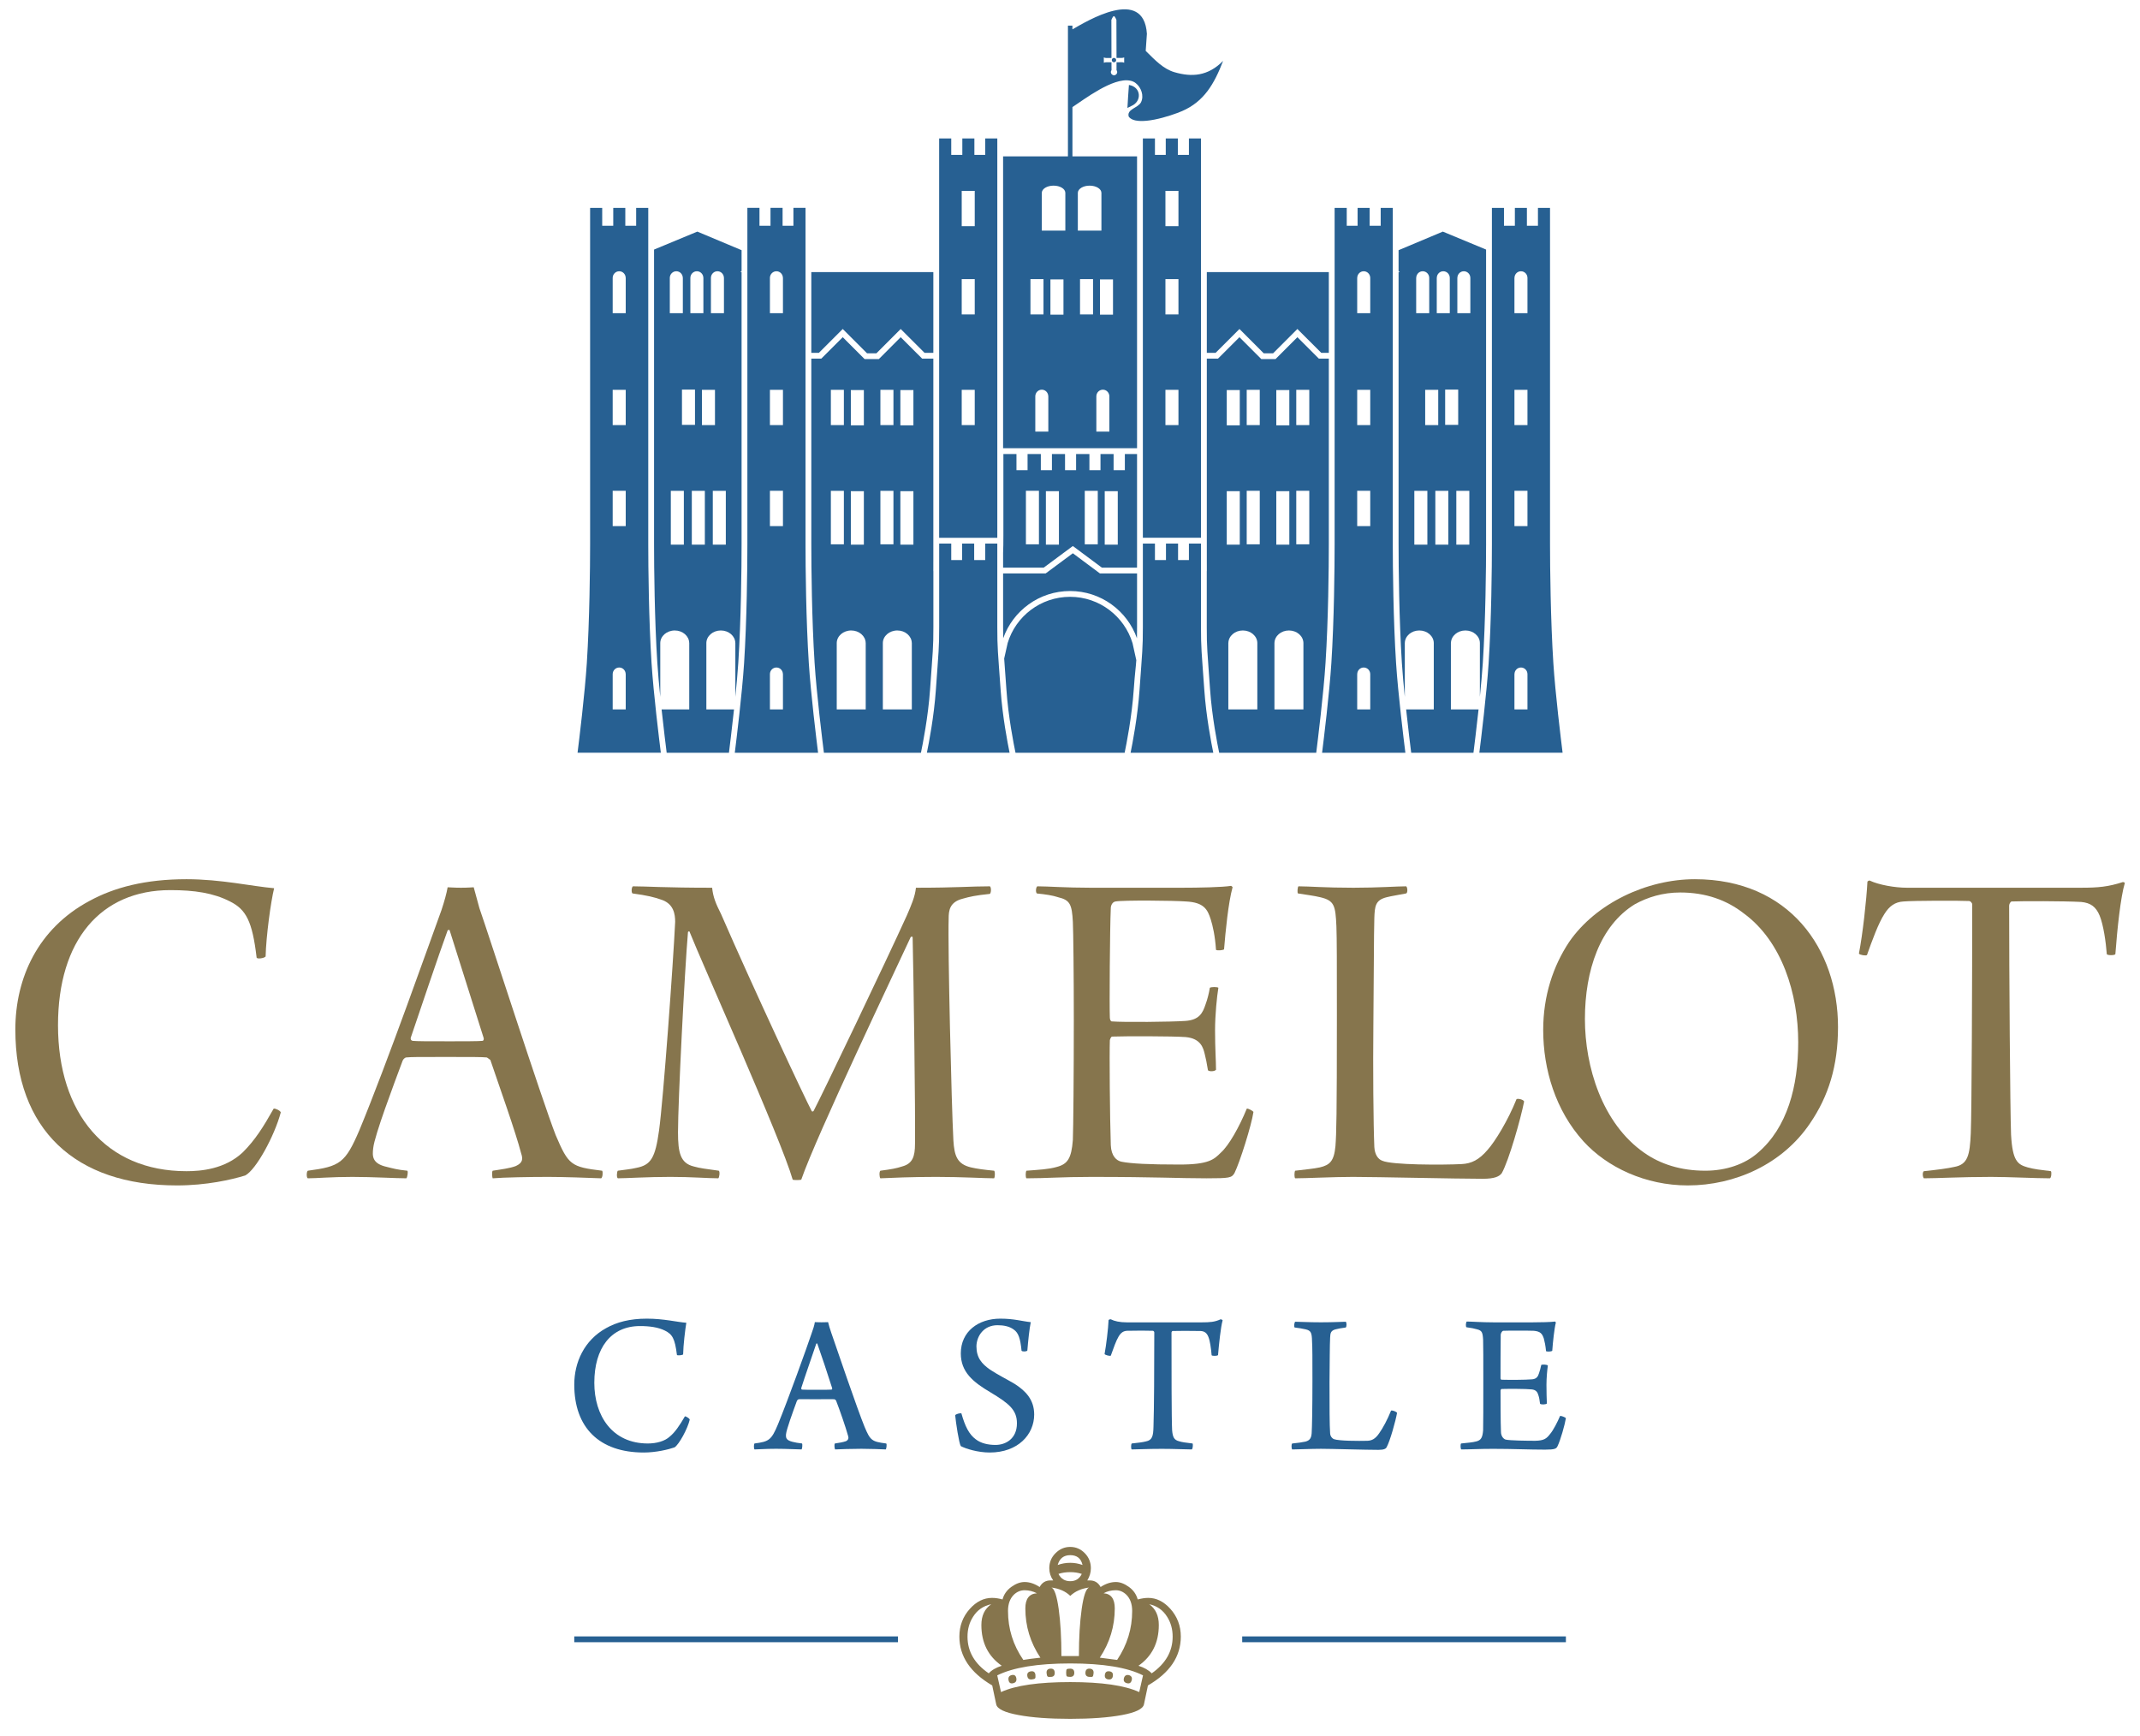
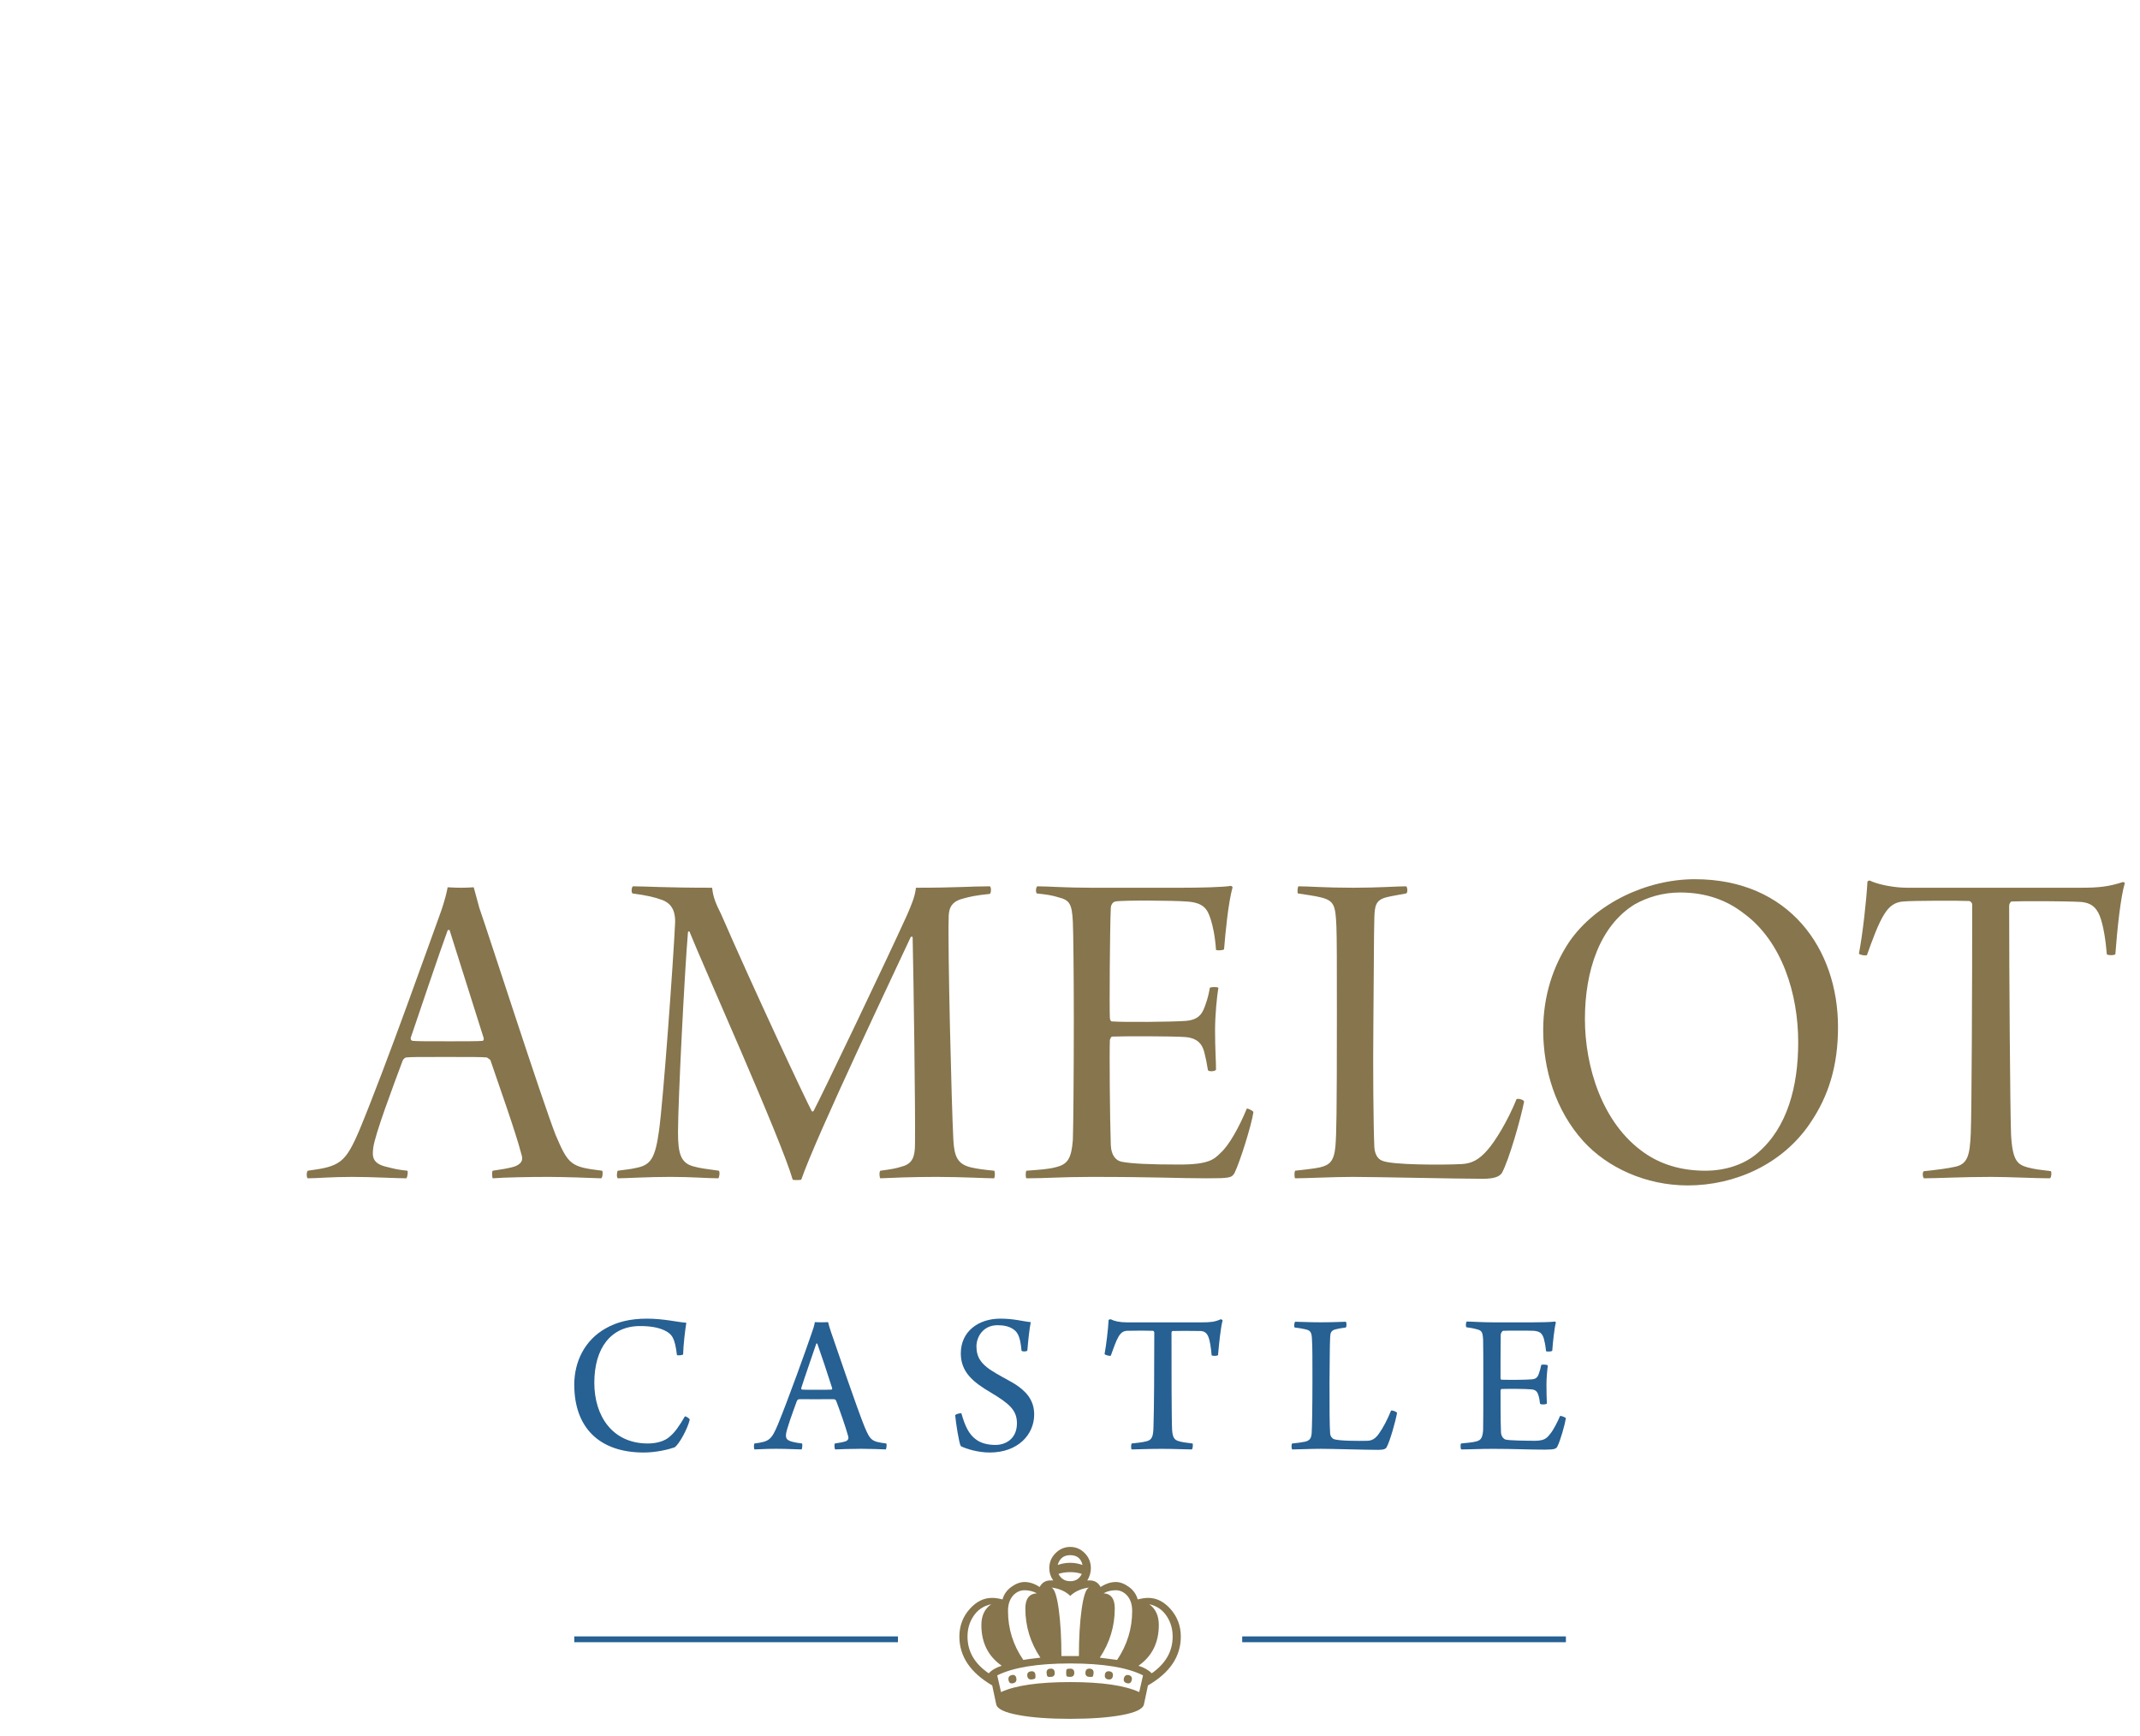
<svg xmlns="http://www.w3.org/2000/svg" version="1.1" id="Layer_1" x="0px" y="0px" width="300px" height="243.302px" viewBox="0 0 300 243.302" enable-background="new 0 0 300 243.302" xml:space="preserve">
  <g>
-     <path fill="#86754D" d="M32.253,126.374c-2.327-1.196-4.986-1.594-8.375-1.594c-9.767,0-15.746,7.044-15.746,18.937   c0,12.358,6.709,20.465,18.005,20.465c1.996,0,5.382-0.266,7.91-2.656c1.725-1.725,2.856-3.521,4.316-6.111   c0.2-0.07,0.931,0.262,0.999,0.527c-0.865,3.258-3.456,8.041-4.984,8.84c-1.927,0.596-5.448,1.396-9.567,1.396   c-14.289,0-22.659-7.842-22.659-21.864c0-7.241,3.19-14.152,10.366-18.005c3.521-1.927,7.907-3.058,13.62-3.058   c4.851,0,9.17,0.995,12.293,1.264c-0.465,1.858-1.131,6.778-1.194,9.567c-0.2,0.263-1.264,0.4-1.264,0.133   C35.373,129.167,34.511,127.504,32.253,126.374" />
    <path fill="#86754D" d="M50.394,158.404c3.854-9.306,9.967-26.649,11.498-30.834c0.398-1.196,0.729-2.393,0.862-3.188   c0.264,0,0.931,0.064,1.86,0.064c1.062,0,1.594-0.064,1.795-0.064l0.797,2.922c1.395,3.989,8.705,26.709,10.696,31.827   c1.794,4.189,2.125,4.455,6.513,4.984c0.133,0.197,0.066,0.932-0.132,1.064c-1.663-0.068-5.316-0.197-7.375-0.197   c-2.659,0-6.245,0.064-7.843,0.197c-0.066-0.133-0.131-0.867,0-1.064c1.264-0.199,2.394-0.332,3.257-0.66   c0.997-0.467,0.997-0.998,0.73-1.797c-0.73-2.857-3.121-9.57-4.317-13.09c-0.069,0-0.402-0.333-0.533-0.333   c-0.664-0.067-2.125-0.067-5.713-0.067c-4.055,0-4.784,0-5.516,0.067c-0.2,0-0.465,0.268-0.532,0.466   c-1.262,3.387-3.921,10.43-4.118,12.227c-0.134,1.127-0.2,2.191,1.926,2.658c0.796,0.197,1.463,0.396,2.857,0.529   c0.133,0.137,0,0.932-0.134,1.064c-1.46,0-4.65-0.197-7.575-0.197c-3.056,0-4.983,0.197-6.245,0.197   c-0.199-0.068-0.199-0.928,0-1.064C47.67,163.518,48.401,163.055,50.394,158.404 M62.753,130.427   c-1.13,3.058-4.188,12.16-5.183,15.083c0,0.268,0.067,0.332,0.268,0.4c0.595,0.064,2.124,0.064,5.314,0.064   c1.594,0,4.053,0,4.517-0.064c0.068,0,0.201-0.197,0.133-0.4l-4.786-15.148C62.952,130.362,62.753,130.362,62.753,130.427" />
    <path fill="#86754D" d="M88.735,124.247c1.86,0,4.386,0.2,11.097,0.2c0.134,1.332,0.532,2.26,1.264,3.718   c4.45,10.239,11.76,25.849,12.691,27.58c0.068,0.133,0.198,0.066,0.264,0c1.13-2.127,10.234-21.131,13.091-27.444   c0.6-1.394,1.13-2.592,1.262-3.854c5.781,0,7.642-0.2,10.367-0.2c0.199,0.136,0.199,0.866,0,1.063   c-1.993,0.203-2.857,0.398-3.787,0.666c-1.863,0.465-1.994,1.661-1.994,2.792c-0.133,4.054,0.399,26.179,0.663,31.097   c0.135,2.189,0.533,3.32,2.459,3.785c0.865,0.201,1.859,0.332,3.256,0.465c0.133,0.137,0.133,0.799,0,1.064   c-1.329,0-4.451-0.197-8.107-0.197c-3.52,0-6.312,0.129-7.84,0.197c-0.132-0.068-0.199-0.928,0-1.064   c1.528-0.199,2.258-0.332,3.057-0.598c1.462-0.398,1.794-1.393,1.794-3.188c0.066-4.256-0.202-23.522-0.332-28.972   c-0.066-0.064-0.199-0.064-0.268,0c-1.925,4.188-13.221,27.841-15.348,34.019c-0.2,0.07-1.062,0.07-1.196,0   c-1.661-5.779-12.757-30.431-14.485-34.815c-0.134,0-0.2,0.068-0.2,0.13c-0.465,5.385-1.396,23.726-1.396,28.042   c0,2.859,0.334,4.32,2.193,4.783c0.934,0.266,1.662,0.334,3.523,0.598c0.2,0.137,0.066,0.996-0.068,1.064   c-1.527,0-3.653-0.197-6.71-0.197c-3.255,0-6.179,0.197-7.375,0.197c-0.199-0.133-0.133-0.928,0-1.064   c0.864-0.133,1.794-0.199,2.589-0.396c2.062-0.398,2.659-1.395,3.192-5.25c0.598-4.322,1.993-23.59,2.258-29.238   c0-1.066-0.199-2.457-1.794-3.058c-1.062-0.395-2.192-0.66-4.186-0.926C88.471,125.113,88.536,124.315,88.735,124.247" />
    <path fill="#86754D" d="M145.417,124.247c1.527,0,3.919,0.2,7.507,0.2h12.691c2.456,0,5.715-0.064,6.976-0.265   c0.07,0.064,0.2,0.133,0.2,0.2c-0.596,2.124-0.996,6.248-1.196,8.705c-0.197,0.132-0.931,0.197-1.128,0.067   c-0.133-1.997-0.463-3.391-0.733-4.254c-0.46-1.461-0.996-2.395-3.453-2.527c-1.661-0.13-8.84-0.2-9.903,0   c-0.46,0.067-0.66,0.598-0.66,0.931c-0.133,2.857-0.2,13.887-0.133,15.349c0,0.268,0.133,0.53,0.263,0.53   c1.661,0.135,8.372,0.07,10.301-0.065c1.995-0.13,2.457-1.128,2.855-2.324c0.271-0.73,0.465-1.528,0.601-2.327   c0.197-0.133,1.061-0.133,1.196,0c-0.201,1.199-0.466,3.791-0.466,5.98c0,2.592,0.133,4.254,0.133,5.515   c-0.2,0.268-0.999,0.268-1.129,0.067c-0.2-1.193-0.268-1.526-0.465-2.324c-0.2-0.799-0.53-2.127-2.657-2.324   c-1.797-0.136-8.508-0.136-10.299-0.07c-0.2,0-0.333,0.468-0.333,0.532c-0.067,1.795,0,10.767,0.133,14.689   c0.064,1.523,0.795,2.191,1.526,2.326c1.328,0.262,3.788,0.393,8.106,0.393c4.118,0,4.849-0.729,5.78-1.656   c1.131-0.998,2.592-3.59,3.652-6.18c0.136-0.07,0.801,0.262,0.934,0.463c-0.268,1.863-1.929,7.111-2.66,8.572   c-0.395,0.662-0.665,0.73-3.918,0.73c-3.985,0-6.911-0.197-16.146-0.197c-4.253,0-6.311,0.197-9.102,0.197   c-0.134-0.133-0.134-0.867,0-1.064c1.725-0.133,3.121-0.199,4.252-0.529c1.528-0.4,2.058-1.197,2.258-3.785   c0.065-1.594,0.134-9.242,0.134-16.813c0-6.312-0.069-12.426-0.134-13.757c-0.131-2.457-0.399-3.058-2.059-3.452   c-0.797-0.266-1.73-0.401-2.99-0.531C145.151,125.045,145.219,124.382,145.417,124.247" />
    <path fill="#86754D" d="M182.03,124.247c1.531,0,3.652,0.2,7.709,0.2c3.521,0,6.112-0.2,7.376-0.2c0.197,0.068,0.268,0.931,0,1.001   c-1.328,0.266-1.927,0.328-2.725,0.531c-1.594,0.395-1.667,1.264-1.727,2.925c-0.07,1.927-0.07,9.365-0.135,14.947   c-0.065,5.98,0,14.023,0.135,17.144c0.06,1.061,0.53,1.727,1.131,1.928c1.326,0.598,8.438,0.598,11.095,0.463   c1.396-0.066,2.457-0.596,3.653-1.994c1.065-1.193,2.857-4.117,4.053-7.105c0.2-0.137,0.999,0.061,1.066,0.332   c-0.466,2.389-2.127,8.236-3.125,10.031c-0.33,0.465-0.999,0.797-2.66,0.797c-3.718,0-14.883-0.264-18.203-0.264   c-2.859,0-6.513,0.197-8.109,0.197c-0.13-0.133-0.13-0.867,0-1.064c1.597-0.199,2.527-0.264,3.458-0.465   c1.394-0.33,1.992-0.863,2.192-2.99c0.132-1.793,0.2-4.051,0.2-18.273c0-7.041,0-10.894-0.068-12.556   c-0.132-2.86-0.268-3.588-2.259-4.053c-0.796-0.203-2.324-0.401-3.123-0.531C181.832,125.177,181.9,124.315,182.03,124.247" />
    <path fill="#86754D" d="M221.982,159.998c-3.921-4.322-5.646-10.099-5.646-15.614c0-4.787,1.396-8.973,3.655-12.363   c3.721-5.377,10.832-8.77,17.607-8.77c13.221,0,20.067,9.768,20.067,20.729c0,5.452-1.332,9.701-3.921,13.492   c-3.854,5.713-10.496,8.705-17.143,8.705C230.688,166.178,225.306,163.65,221.982,159.998 M246.437,161.594   c4.121-3.523,5.649-9.303,5.649-15.483c0-6.775-2.262-14.155-7.642-18.076c-2.392-1.861-5.314-2.922-8.905-2.922   c-2.457,0-4.583,0.666-6.377,1.661c-4.85,2.99-6.977,9.235-6.977,16.081c0,6.644,2.393,14.618,8.305,18.739   c2.26,1.592,5.117,2.521,8.569,2.521C241.985,164.115,244.643,163.186,246.437,161.594" />
    <path fill="#86754D" d="M287.371,165.18c-2.057,0-5.645-0.197-8.236-0.197c-4.254,0-7.512,0.197-9.438,0.197   c-0.2-0.266-0.2-0.867,0-0.998c1.927-0.199,3.388-0.398,4.254-0.596c1.927-0.336,2.191-1.662,2.327-4.719   c0.13-2.926,0.2-21.464,0.2-32.093c0-0.2-0.271-0.465-0.403-0.465c-1.259-0.065-7.839-0.065-9.235,0.064   c-1.196,0.067-1.991,0.669-2.657,1.729c-0.863,1.328-1.727,3.721-2.457,5.777c-0.133,0.135-0.998,0-1.131-0.195   c0.533-2.728,1.061-7.512,1.196-10.099c0,0,0.2-0.203,0.335-0.135c1.261,0.595,3.518,0.995,5.182,0.995h24.451   c2.389,0,3.785-0.13,5.848-0.798c0.067,0,0.265,0.067,0.265,0.135c-0.595,1.995-1.061,6.443-1.325,9.969   c-0.071,0.195-1.135,0.195-1.202,0c-0.13-1.731-0.465-4.056-0.995-5.382c-0.531-1.267-1.262-1.797-2.59-1.93   c-2.46-0.132-8.372-0.132-9.769-0.067c-0.197,0.067-0.333,0.4-0.333,0.598c0,9.438,0.136,28.64,0.266,32.095   c0.205,3.721,0.931,4.184,2.327,4.584c0.995,0.266,1.661,0.332,3.258,0.531C287.637,164.312,287.571,165.117,287.371,165.18" />
  </g>
  <g>
    <path fill="#276092" d="M93.207,186.525c-0.929-0.461-2.136-0.633-3.486-0.633c-4.074,0-6.406,3.086-6.406,7.955   c0,4.611,2.5,8.506,7.502,8.506c1.208,0,2.391-0.32,3.092-0.982c0.705-0.576,1.377-1.553,2.108-2.828   c0.141,0,0.62,0.264,0.675,0.465c-0.28,1.242-1.489,3.486-2.136,3.893c-0.816,0.287-2.584,0.719-4.301,0.719   c-6.264,0-9.75-3.514-9.75-9.514c0-3.109,1.378-6.223,4.469-7.926c1.488-0.838,3.315-1.326,5.704-1.326   c2.388,0,4.271,0.488,5.536,0.576c-0.169,1.01-0.423,3.143-0.449,4.441c-0.113,0.113-0.844,0.199-0.871,0.057   C94.612,187.619,94.247,187.045,93.207,186.525" />
    <path fill="#276092" d="M109.06,199.672c1.436-3.49,4.075-10.84,4.693-12.686c0.225-0.605,0.422-1.24,0.478-1.645   c0.115,0,0.449,0.025,0.925,0.025c0.565,0,0.847-0.025,0.931-0.025c0.111,0.432,0.252,0.951,0.448,1.498   c0.564,1.645,3.681,10.785,4.666,13.178c0.813,1.93,1.012,2.072,3.035,2.336c0.114,0.084,0.028,0.717-0.055,0.834   c-0.732-0.031-2.166-0.09-3.427-0.09c-1.38,0-3.094,0.059-3.684,0.09c-0.084-0.117-0.141-0.721-0.028-0.834   c0.618-0.09,1.125-0.174,1.546-0.32c0.364-0.176,0.394-0.459,0.31-0.723c-0.338-1.238-1.182-3.658-1.687-4.957   c-0.028-0.086-0.196-0.199-0.253-0.199c-0.394-0.033-1.376,0-2.641,0c-1.798,0-1.996-0.033-2.333,0c-0.111,0-0.253,0.17-0.281,0.26   c-0.563,1.555-1.46,3.977-1.517,4.668c-0.028,0.492,0.027,0.809,0.898,1.035c0.337,0.092,0.816,0.174,1.349,0.236   c0.085,0.113,0.027,0.717-0.055,0.834c-0.59,0-2.023-0.09-3.596-0.09c-1.602,0-2.475,0.09-3.009,0.09   c-0.112-0.117-0.112-0.721,0-0.834C107.796,202.09,108.134,201.891,109.06,199.672 M114.428,188.371   c-0.478,1.439-1.629,4.697-2.108,6.227c0,0.117,0.03,0.17,0.112,0.203c0.282,0.027,1.181,0.027,2.248,0.027   c0.678,0,1.602,0,1.883-0.027c0.055,0,0.141-0.115,0.085-0.232c-0.562-1.789-1.63-4.984-2.078-6.225   C114.539,188.344,114.455,188.312,114.428,188.371" />
    <path fill="#276092" d="M136.803,201.777c0.699,0.541,1.686,0.779,2.752,0.779c1.433,0,3.007-0.867,3.007-3.031   c0-1.9-1.151-2.797-3.683-4.324c-2.5-1.469-4.186-2.879-4.186-5.477c0-3.084,2.473-4.871,5.538-4.871   c1.936,0,3.09,0.373,4.269,0.492c-0.195,0.947-0.362,2.566-0.478,3.973c-0.084,0.176-0.729,0.176-0.813,0.033   c-0.17-1.703-0.423-2.506-1.096-2.971c-0.618-0.461-1.434-0.607-2.277-0.607c-1.939,0-2.924,1.529-2.952,2.945   c0,1.611,0.732,2.451,1.911,3.285c1.127,0.746,2.531,1.441,3.486,2.018c1.462,0.949,2.698,2.16,2.698,4.266   c0,2.824-2.278,5.332-6.238,5.332c-1.687,0-3.375-0.543-4.047-0.895c-0.253-0.371-0.702-3.34-0.788-4.322   c0.057-0.176,0.732-0.346,0.873-0.26C135.285,199.932,135.844,201.082,136.803,201.777" />
    <path fill="#276092" d="M167.071,203.188c-0.814,0-2.473-0.084-4.188-0.084c-2.078,0-3.513,0.084-4.24,0.084   c-0.116-0.145-0.087-0.721,0-0.834c0.869-0.09,1.572-0.176,1.994-0.289c0.898-0.174,1.036-0.748,1.066-2.074   c0.084-2.25,0.113-8.42,0.113-13.205c0-0.113-0.113-0.229-0.197-0.229c-0.477-0.031-2.557-0.031-3.623,0   c-0.481,0.027-0.845,0.229-1.183,0.807c-0.338,0.549-0.701,1.584-1.096,2.682c-0.111,0.086-0.812-0.088-0.871-0.234   c0.227-1.211,0.508-3.518,0.562-4.754c0-0.057,0.254-0.143,0.309-0.115c0.503,0.26,1.236,0.432,2.278,0.432h10.396   c1.294,0,1.911-0.059,2.726-0.432c0.084,0,0.257,0.088,0.281,0.143c-0.281,1.01-0.506,3.314-0.646,4.873   c-0.084,0.146-0.817,0.146-0.898,0.027c-0.084-1.006-0.228-2.02-0.449-2.564c-0.225-0.574-0.563-0.807-1.099-0.836   c-1.32-0.027-3.285-0.027-3.935,0c-0.081,0.029-0.141,0.143-0.141,0.232c0,4.236,0,12.223,0.087,13.689   c0.086,1.008,0.308,1.352,0.952,1.527c0.452,0.145,0.931,0.197,1.916,0.32C167.267,202.494,167.212,203.129,167.071,203.188" />
    <path fill="#276092" d="M181.575,185.287c0.817,0,1.743,0.08,3.599,0.08c1.884,0,2.923-0.08,3.485-0.08   c0.139,0.113,0.139,0.689,0,0.807c-0.703,0.086-1.065,0.172-1.434,0.26c-0.677,0.172-0.733,0.549-0.758,1.152   c-0.057,1.039-0.057,3.516-0.087,6.227c0,3.574,0,5.967,0.087,7.205c0.024,0.463,0.362,0.752,0.533,0.807   c0.728,0.26,3.455,0.26,4.691,0.23c0.593-0.027,1.097-0.23,1.659-1.064c0.503-0.695,1.18-1.961,1.658-3.17   c0.225-0.057,0.731,0.145,0.842,0.316c-0.194,1.123-0.982,3.947-1.461,4.816c-0.111,0.225-0.393,0.373-1.152,0.373   c-1.797,0-6.633-0.148-8.064-0.148c-1.32,0-3.458,0.092-4.021,0.092c-0.111-0.092-0.141-0.752,0-0.836   c0.847-0.09,1.323-0.148,1.856-0.264c0.616-0.17,0.816-0.486,0.871-1.18c0.054-0.779,0.108-3.604,0.108-7.348   c0-3.059,0-4.787-0.055-5.537c-0.026-1.186-0.141-1.5-0.898-1.672c-0.362-0.088-1.036-0.207-1.542-0.26   C181.381,185.977,181.435,185.367,181.575,185.287" />
    <path fill="#276092" d="M205.606,185.26c0.706,0,2.168,0.113,3.739,0.113h5.534c1.071,0,2.53-0.031,3.12-0.113   c0.029,0.027,0.113,0.113,0.113,0.141c-0.225,0.865-0.422,2.799-0.506,3.951c-0.113,0.143-0.785,0.143-0.871,0.057   c-0.084-0.836-0.195-1.326-0.309-1.76c-0.228-0.689-0.477-1.008-1.407-1.092c-0.533-0.031-3.935-0.031-4.297,0   c-0.197,0.057-0.341,0.402-0.341,0.543c-0.027,1.619-0.027,4.816-0.027,6.115c0,0.084,0.06,0.201,0.141,0.201   c1.126,0.029,3.29,0.029,4.303-0.057c0.617-0.061,0.814-0.406,0.955-0.867c0.11-0.316,0.225-0.723,0.309-1.148   c0.17-0.09,0.814-0.061,0.928,0.08c-0.087,0.58-0.197,1.699-0.197,2.711c0,1.066,0.029,1.906,0.057,2.623   c-0.141,0.146-0.817,0.172-0.955,0.029c-0.084-0.605-0.113-0.836-0.228-1.18c-0.113-0.406-0.309-0.779-0.955-0.836   c-0.844-0.086-3.177-0.086-4.216-0.057c-0.054,0-0.141,0.141-0.141,0.227c0,1.326,0,4.385,0.06,5.766   c0,0.578,0.309,0.982,0.644,1.098c0.563,0.143,3.007,0.17,4.159,0.17c1.21-0.027,1.575-0.285,2.081-0.949   c0.449-0.52,1.039-1.674,1.404-2.537c0.141-0.029,0.701,0.172,0.814,0.318c-0.141,0.893-0.758,3.084-1.18,3.943   c-0.168,0.326-0.338,0.467-1.742,0.467c-2.36,0-4.384-0.113-7.307-0.113c-1.883,0-3.287,0.084-4.44,0.084   c-0.11-0.084-0.138-0.693-0.029-0.834c0.874-0.09,1.632-0.148,2.138-0.289c0.674-0.174,0.871-0.547,0.955-1.559   c0.027-0.547,0.027-3.719,0.027-6.977c0-2.623,0-5.186-0.027-5.707c-0.057-1.037-0.168-1.297-0.842-1.469   c-0.368-0.113-0.844-0.207-1.488-0.289C205.437,185.949,205.496,185.4,205.606,185.26" />
  </g>
  <g>
    <path fill="#86754D" d="M165.534,229.426c0,2.793-1.536,5.07-4.607,6.846l-0.561,2.658c-0.141,0.639-1.169,1.137-3.074,1.492   c-1.915,0.354-4.335,0.531-7.262,0.531c-2.954,0-5.369-0.178-7.244-0.531c-1.944-0.355-2.986-0.854-3.128-1.492l-0.562-2.658   c-3.07-1.797-4.604-4.078-4.604-6.846c0-1.512,0.492-2.811,1.476-3.902c0.915-1.012,1.946-1.525,3.094-1.525   c0.471,0,0.961,0.072,1.479,0.217c0.187-0.707,0.598-1.295,1.23-1.754c0.633-0.455,1.254-0.688,1.863-0.688   c0.702,0,1.409,0.236,2.111,0.701c0.326-0.615,0.832-0.924,1.511-0.924h0.388c-0.367-0.52-0.546-1.092-0.546-1.707   c0-0.83,0.291-1.537,0.875-2.115c0.581-0.582,1.265-0.875,2.057-0.875s1.472,0.293,2.042,0.875   c0.568,0.578,0.854,1.285,0.854,2.115c0,0.594-0.168,1.164-0.5,1.707h0.354c0.676,0,1.18,0.309,1.51,0.924   c0.703-0.465,1.418-0.701,2.143-0.701c0.585,0,1.196,0.232,1.829,0.688c0.631,0.459,1.039,1.047,1.229,1.754   c0.563-0.145,1.056-0.217,1.475-0.217c1.15,0,2.179,0.514,3.094,1.525C165.039,226.615,165.534,227.914,165.534,229.426z    M140.433,233.512c-1.905-1.326-2.857-3.23-2.857-5.715c0-1.299,0.46-2.268,1.381-2.908c-1.12,0.234-1.971,0.828-2.554,1.771   c-0.514,0.807-0.771,1.727-0.771,2.768c0,2.084,0.995,3.801,2.981,5.148C139.01,234.129,139.616,233.771,140.433,233.512z    M160.236,234.859c-2.208-1.111-5.606-1.67-10.2-1.67c-4.575,0-7.985,0.559-10.237,1.67l0.529,2.344   c2.039-0.938,5.274-1.402,9.708-1.402c4.404,0,7.629,0.465,9.669,1.402L160.236,234.859z M145.849,232.379   c-1.407-2.104-2.109-4.404-2.109-6.904c0-1.344,0.539-2.057,1.617-2.121c-0.54-0.283-1.115-0.428-1.724-0.428   c-0.564,0-1.069,0.211-1.515,0.639c-0.54,0.541-0.809,1.299-0.809,2.266c0,2.5,0.714,4.789,2.147,6.865   C143.971,232.604,144.77,232.494,145.849,232.379z M142.474,235.252c0.071,0.379-0.07,0.613-0.422,0.705   c-0.377,0.098-0.598-0.043-0.668-0.424c-0.072-0.377,0.07-0.615,0.422-0.709C142.179,234.73,142.403,234.875,142.474,235.252z    M145.154,234.789c0.024,0.262,0.006,0.428-0.054,0.498c-0.058,0.07-0.206,0.115-0.444,0.141c-0.381,0.045-0.594-0.119-0.643-0.496   c-0.049-0.379,0.128-0.59,0.536-0.641C144.906,234.246,145.107,234.41,145.154,234.789z M147.858,234.459   c0.025,0.385-0.142,0.59-0.498,0.613c-0.264,0.025-0.429,0.01-0.502-0.057c-0.072-0.059-0.118-0.221-0.142-0.484   c-0.026-0.381,0.154-0.586,0.537-0.613C147.634,233.896,147.835,234.078,147.858,234.459z M152.671,222.547   c-1.077,0.141-1.957,0.531-2.634,1.17c-0.658-0.639-1.539-1.029-2.64-1.17c0.42,0.162,0.757,1.164,1.016,2.998   c0.255,1.84,0.384,4.037,0.384,6.605c0.257,0,0.667,0,1.224,0c0.537,0,0.947,0,1.228,0c0-2.568,0.132-4.766,0.39-6.605   C151.902,223.711,152.244,222.709,152.671,222.547z M151.758,219.387c-0.21-0.92-0.785-1.379-1.721-1.379   c-0.916,0-1.504,0.459-1.762,1.379c0.564-0.203,1.15-0.305,1.762-0.305C150.621,219.082,151.196,219.184,151.758,219.387z    M151.652,220.637c-0.493-0.164-1.031-0.248-1.616-0.248c-0.612,0-1.163,0.084-1.653,0.248c0.349,0.682,0.898,1.023,1.653,1.023   C150.785,221.66,151.322,221.318,151.652,220.637z M150.602,234.496c0,0.385-0.192,0.576-0.572,0.576   c-0.261,0-0.421-0.031-0.482-0.088c-0.058-0.066-0.088-0.223-0.088-0.488c0-0.268,0.03-0.428,0.088-0.486   c0.061-0.061,0.221-0.092,0.482-0.092C150.41,233.918,150.602,234.113,150.602,234.496z M153.307,234.531   c-0.024,0.264-0.065,0.426-0.122,0.484c-0.064,0.066-0.222,0.082-0.487,0.057c-0.38-0.023-0.557-0.229-0.534-0.613   c0.023-0.381,0.227-0.562,0.607-0.541C153.152,233.945,153.331,234.15,153.307,234.531z M158.716,225.83   c0-0.967-0.271-1.725-0.807-2.266c-0.446-0.428-0.937-0.639-1.478-0.639c-0.652,0-1.229,0.145-1.721,0.428   c1.045,0.064,1.566,0.777,1.566,2.121c0,2.5-0.698,4.801-2.097,6.904c0.189,0.023,1.001,0.129,2.427,0.316   C158.015,230.598,158.716,228.309,158.716,225.83z M156.01,234.932c-0.043,0.377-0.254,0.541-0.631,0.496   c-0.373-0.047-0.538-0.258-0.492-0.639c0.046-0.379,0.257-0.543,0.636-0.498C155.896,234.342,156.063,234.553,156.01,234.932z    M158.65,235.533c-0.092,0.381-0.319,0.521-0.671,0.424c-0.37-0.092-0.514-0.326-0.419-0.705c0.095-0.355,0.327-0.5,0.7-0.428   C158.615,234.943,158.745,235.178,158.65,235.533z M164.39,229.428c0-1.041-0.257-1.961-0.766-2.768   c-0.582-0.943-1.421-1.537-2.511-1.771c0.888,0.641,1.337,1.609,1.337,2.908c0,2.484-0.953,4.389-2.853,5.715   c0.817,0.26,1.438,0.617,1.856,1.064C163.413,233.203,164.39,231.488,164.39,229.428z" />
  </g>
  <polygon fill="#276092" points="174.14,230.213 174.14,229.398 219.518,229.398 219.518,230.213 174.14,230.213 " />
  <polygon fill="#276092" points="80.504,230.213 80.504,229.398 125.881,229.398 125.881,230.213 80.504,230.213 " />
-   <path fill="#276092" d="M130.848,87.897v-7.839h-0.008l0.001-0.408c0.001-0.376,0.002-0.744,0.002-1.046V50.275h-1.568l-3.01-3.007  l-3.064,3.071h-0.283l0,0h-0.573l-0.854,0.001v-0.001h-0.284l-3.066-3.07l-3.007,3.006h-1.398v26.007  c0,3.244,0.071,10.627,0.459,16.628l0,0c0.273,4.308,1.104,11.01,1.307,12.615h13.603c0.231-1.111,1.013-5.027,1.278-8.859  C130.774,91.104,130.846,90.88,130.848,87.897z M119.277,54.679h1.825v4.946h-1.825V54.679z M119.277,68.854h1.825v7.501h-1.825  V68.854z M116.476,54.646h1.825v4.946h-1.825V54.646z M116.476,68.804h1.825v7.5h-1.825V68.804z M121.363,99.448H117.3v-9.323  c0.019-0.963,0.918-1.744,2.032-1.744c1.105,0,2.005,0.781,2.025,1.744h0.005V99.448z M123.421,54.646h1.828v4.946h-1.828V54.646z   M123.421,68.804h1.828v7.5h-1.828V68.804z M127.825,99.448h-4.062v-9.323c0.02-0.963,0.918-1.744,2.032-1.744  c1.105,0,2.005,0.781,2.027,1.744h0.004V99.448z M128.048,76.355h-1.827v-7.501h1.827V76.355z M128.048,59.625h-1.827v-4.946h1.827  V59.625z M203.398,90.125h0.006c0.019-0.963,0.92-1.744,2.026-1.744c1.109,0,2.011,0.781,2.029,1.744v7.551  c0.168-1.671,0.322-3.349,0.414-4.767c0.387-6,0.457-13.384,0.457-16.628V34.984l-6.066-2.517l-6.202,2.606v2.925l0.174,0.148  h-0.174V76.28c0,3.243,0.076,10.629,0.46,16.629c0.093,1.423,0.244,3.109,0.414,4.787v-7.571h0.003  c0.021-0.963,0.92-1.744,2.026-1.744c1.112,0,2.011,0.781,2.032,1.744v9.323h-3.875c0.293,2.74,0.596,5.188,0.709,6.076h8.729  c0.114-0.889,0.417-3.336,0.715-6.076h-3.878V90.125z M202.592,59.559v-4.946h1.827v4.946H202.592z M205.982,76.355h-1.826v-7.551  h1.826V76.355z M204.3,38.951h0.005c0.006-0.514,0.403-0.925,0.907-0.925c0.5,0,0.906,0.411,0.911,0.925v4.952H204.3V38.951z   M201.415,38.951h0.006c0.005-0.514,0.405-0.925,0.909-0.925c0.503,0,0.906,0.411,0.911,0.925v4.952h-1.826V38.951z M198.53,38.951  h0.006c0.011-0.514,0.405-0.925,0.909-0.925c0.503,0,0.909,0.411,0.914,0.925v4.952h-1.829V38.951z M200.098,76.355h-1.827v-7.551  h1.827V76.355z M199.792,59.593v-4.946h1.829v4.946H199.792z M203.039,76.355h-1.824v-7.551h1.824V76.355z M139.808,87.897V76.201  h-1.695v2.312h-1.546v-2.312h-1.697v2.312h-1.518v-2.312h-1.691v11.696c0,3.007-0.077,3.285-0.465,8.825  c-0.259,3.707-0.985,7.479-1.26,8.8h11.594c-0.272-1.323-0.999-5.093-1.256-8.8C139.884,91.182,139.808,90.904,139.808,87.897z   M159.295,92.547l-0.527-2.381c-1.14-3.761-4.63-6.501-8.757-6.501c-4.133,0-7.623,2.74-8.748,6.473l-0.491,2.183  c0.07,1.002,0.17,2.317,0.314,4.346c0.261,3.832,1.043,7.75,1.274,8.859h15.3c0.233-1.109,1.013-5.027,1.277-8.859  C159.116,94.146,159.225,93.631,159.295,92.547z M112.923,76.282V29.139h-1.695v2.506h-1.519v-2.506h-1.694v2.506h-1.546v-2.506  h-1.696v47.143c0,3.256-0.073,10.645-0.461,16.679c-0.276,4.259-1.08,10.789-1.303,12.563h11.676  c-0.223-1.775-1.028-8.304-1.299-12.563C112.992,86.927,112.923,79.538,112.923,76.282z M109.76,99.448h-1.827v-4.95  c0.005-0.514,0.41-0.924,0.912-0.924c0.503,0,0.901,0.41,0.909,0.924h0.005V99.448z M109.76,73.75h-1.827v-4.947h1.827V73.75z   M109.76,59.593h-1.827v-4.946h1.827V59.593z M109.76,43.903h-1.827v-4.952c0.005-0.514,0.41-0.925,0.912-0.925  c0.503,0,0.901,0.411,0.909,0.925h0.005V43.903z M159.4,21.917h-9.058v-6.903c1.64-1.069,5.681-4.194,8.092-3.708  c0.181,0.029,0.368,0.091,0.544,0.189c0.04,0.022,0.078,0.049,0.119,0.072v0.005c0.04,0.028,0.083,0.053,0.121,0.084  c0.747,0.583,1.19,1.748,0.741,2.676c-0.416,0.817-2.04,0.958-1.726,2.019c1.123,1.506,6.028-0.149,7.489-0.783  c3.074-1.338,4.498-3.803,5.742-7.034c-2.143,2.17-4.41,2.287-6.808,1.59c-1.569-0.456-2.701-1.665-4.043-2.992  c0.06-0.798,0.113-1.596,0.168-2.395c-0.446-6.662-8.409-1.776-10.441-0.62V3.591h-0.629v18.326h-9.09v40.919H159.4V21.917z   M155.079,8.128l0.735-0.004l-0.013-5.332c0,0,0.202-0.529,0.354-0.53c0.146,0,0.352,0.528,0.352,0.528l0.016,5.334l0.736-0.004  c0.187,0,0.336-0.077,0.336-0.077v0.753c0,0-0.149-0.072-0.336-0.072l-0.736,0.003v1.111c0.06,0.076,0.098,0.162,0.098,0.264  c-0.003,0.249-0.2,0.448-0.446,0.449c-0.252,0-0.446-0.2-0.452-0.446c0-0.102,0.041-0.191,0.098-0.264l-0.006-1.112l-0.735,0.002  c-0.185-0.001-0.336,0.075-0.336,0.075l-0.005-0.756C154.738,8.049,154.895,8.126,155.079,8.128z M144.457,39.131h1.826v4.946  h-1.826V39.131z M146.96,60.503h-1.825v-4.95c0.007-0.514,0.409-0.926,0.912-0.926c0.503,0,0.901,0.412,0.908,0.926h0.005V60.503z   M149.084,44.11h-1.828v-4.945h1.828V44.11z M149.348,32.325h-3.302v-5.308h0.002c0.015-0.549,0.743-0.993,1.646-0.993  c0.907,0,1.637,0.443,1.652,0.993h0.001V32.325z M151.099,27.018L151.099,27.018c0.018-0.549,0.751-0.993,1.651-0.993  c0.905,0,1.637,0.443,1.652,0.993h0.003v5.308h-3.307V27.018z M153.229,44.077h-1.824v-4.946h1.824V44.077z M155.518,60.503h-1.824  v-4.95c0.006-0.514,0.409-0.926,0.912-0.926c0.506,0,0.901,0.412,0.912,0.926l0,0V60.503z M156.028,44.11h-1.826v-4.945h1.826V44.11  z M186.283,76.28V50.275h-1.396l-3.01-3.007l-3.065,3.071h-1.707l0,0h-0.284l-3.066-3.07l-3.009,3.006h-1.566v28.329  c0,0.302,0,0.668,0.003,1.046v0.408h-0.009v7.839c0,2.983,0.073,3.208,0.463,8.769c0.266,3.832,1.045,7.748,1.277,8.859h13.605  c0.2-1.607,1.033-8.307,1.304-12.615C186.213,86.909,186.283,79.526,186.283,76.28z M171.975,54.679h1.826v4.946h-1.826V54.679z   M171.975,68.854h1.826v7.501h-1.826V68.854z M176.261,99.448h-4.064v-9.323h0.006c0.021-0.963,0.92-1.744,2.023-1.744  c1.115,0,2.014,0.781,2.035,1.744V99.448z M176.602,76.303h-1.829v-7.5h1.829V76.303z M176.602,59.593h-1.829v-4.946h1.829V59.593z   M178.921,54.679h1.826v4.946h-1.826V54.679z M178.921,68.854h1.826v7.501h-1.826V68.854z M182.723,99.448h-4.062v-9.323h0.003  c0.021-0.963,0.92-1.744,2.026-1.744c1.112,0,2.011,0.781,2.032,1.744V99.448z M183.545,76.303h-1.826v-7.5h1.826V76.303z   M183.545,59.593h-1.826v-4.946h1.826V59.593z M217.759,92.961c-0.387-6.034-0.466-13.423-0.466-16.679V31.239v-2.098H215.6v2.504  h-1.548v-2.504h-1.688v2.504h-1.526v-2.504h-1.693v47.141c0,3.256-0.07,10.645-0.46,16.679c-0.273,4.259-1.077,10.789-1.302,12.563  h11.673C218.833,103.75,218.035,97.22,217.759,92.961z M214.13,99.448h-1.826v-4.95h0.006c0.005-0.514,0.405-0.924,0.909-0.924  c0.503,0,0.906,0.41,0.911,0.924V99.448z M214.13,73.75h-1.826v-4.947h1.826V73.75z M214.13,59.593h-1.826v-4.946h1.826V59.593z   M214.13,43.903h-1.826v-4.952h0.006c0.005-0.514,0.405-0.925,0.909-0.925c0.503,0,0.906,0.411,0.911,0.925V43.903z M118.142,46.12  l3.404,3.405h0.342h0.977l3.4-3.405l3.347,3.343h1.231V38.147h-17.107v11.316h1.061L118.142,46.12z M150.011,82.852  c4.332,0.001,8.013,2.774,9.376,6.624c0.011-0.456,0.014-0.955,0.014-1.579v-7.509h-5.203l-3.797-2.829l-3.817,2.829l-5.962-0.001  v7.51c0,0.624,0.003,1.124,0.012,1.58C142.005,85.617,145.679,82.853,150.011,82.852z M158.261,11.907  c-0.086,1.074-0.146,2.149-0.211,3.227l0.565-0.281C160.117,14.205,159.984,12.181,158.261,11.907z M195.251,76.28v-47.14h-1.696  v2.504h-1.548v-2.504h-1.691v2.504h-1.521v-2.504h-1.699v47.14c0,3.257-0.068,10.646-0.458,16.681  c-0.272,4.259-1.076,10.79-1.299,12.563h11.677c-0.225-1.773-1.028-8.304-1.305-12.563C195.321,86.927,195.251,79.538,195.251,76.28  z M192.091,99.448h-1.829v-4.95h0.005c0.006-0.514,0.406-0.924,0.909-0.924c0.504,0,0.904,0.41,0.915,0.924V99.448z M192.091,73.75  h-1.829v-4.947h1.829V73.75z M192.091,59.593h-1.829v-4.946h1.829V59.593z M192.091,43.903h-1.829v-4.952h0.005  c0.006-0.514,0.406-0.925,0.909-0.925c0.504,0,0.904,0.411,0.915,0.925V43.903z M90.878,76.282V29.141h-1.697v2.504h-1.521v-2.504  h-1.69v2.504h-1.548l-0.001-2.504h-1.695v47.141c0,3.255-0.076,10.644-0.462,16.679c-0.276,4.259-1.076,10.789-1.299,12.561H92.64  c-0.223-1.772-1.029-8.302-1.301-12.561l0.811-0.051l-0.812,0.051C90.95,86.925,90.878,79.537,90.878,76.282z M87.718,99.448h-1.827  v-4.95c0.007-0.514,0.41-0.924,0.914-0.924c0.503,0,0.901,0.41,0.909,0.924h0.004V99.448z M87.718,73.75h-1.827v-4.947h1.827V73.75z   M87.718,59.593h-1.827v-4.946h1.827V59.593z M87.718,43.903h-1.827v-4.952c0.007-0.514,0.41-0.925,0.914-0.925  c0.503,0,0.901,0.411,0.909,0.925h0.004V43.903z M169.18,49.463h1.231l3.347-3.343l3.398,3.405h1.32l3.401-3.407l3.348,3.345h1.058  V38.147H169.18V49.463z M150.4,76.543l4.067,3.029h4.93c0-0.349,0.003-0.689,0.003-0.969V63.649h-1.71v2.264h-1.578v-2.264h-1.837  v2.264h-1.554v-2.264h-1.867v2.264h-1.549l-0.001-2.264h-1.837v2.264h-1.556v-2.264h-1.86v2.264h-1.556l-0.001-2.264h-1.833v11.45  c0,1.015-0.01,1.714-0.04,2.415v2.058h5.696L150.4,76.543z M154.868,68.854h1.829v7.501h-1.829V68.854z M152.07,68.804h1.823v7.5  h-1.823V68.804z M146.62,68.854h1.827v7.501h-1.827V68.854z M145.646,76.303h-1.826v-7.5h1.826V76.303z M160.215,19.407v55.98h8.15  v-55.98h-1.694v2.307h-1.553v-2.307h-1.694v2.307h-1.516v-2.307H160.215z M163.378,26.761h1.826v4.946h-1.826V26.761z   M163.378,39.131h1.826v4.946h-1.826V39.131z M163.378,54.646h1.826v4.946h-1.826V54.646z M168.362,87.897V76.201h-1.691v2.312  h-1.521v-2.312h-1.696v2.312h-1.546v-2.312h-1.693v11.696c0,3.007-0.078,3.285-0.466,8.825c-0.26,3.708-0.984,7.48-1.255,8.802  h11.592c-0.273-1.322-1.001-5.094-1.258-8.802C168.438,91.182,168.362,90.904,168.362,87.897z M99.022,90.125  c0.021-0.963,0.92-1.744,2.032-1.744c1.107,0,2.007,0.781,2.028,1.744h0.004v7.557c0.169-1.671,0.321-3.352,0.414-4.772  c0.386-6,0.46-13.386,0.46-16.628V38.147h-0.173l0.173-0.148v-2.928l-6.203-2.604l-6.067,2.518v41.298  c0,3.244,0.072,10.626,0.459,16.628c0.09,1.422,0.242,3.105,0.413,4.778v-7.563c0.019-0.963,0.918-1.744,2.032-1.744  c1.105,0,2.006,0.781,2.025,1.744h0.004v9.323h-3.877c0.296,2.74,0.602,5.188,0.714,6.076h8.729c0.11-0.889,0.414-3.336,0.71-6.076  h-3.877V90.125z M98.403,59.593v-4.946h1.827v4.946H98.403z M101.75,76.355h-1.826v-7.551h1.826V76.355z M99.663,38.951  c0.007-0.514,0.41-0.925,0.913-0.925c0.503,0,0.901,0.411,0.908,0.925h0.004v4.952h-1.825V38.951z M96.781,38.951  c0.005-0.514,0.41-0.925,0.912-0.925c0.504,0,0.902,0.411,0.909,0.925h0.004v4.952h-1.825V38.951z M93.898,38.951  c0.007-0.514,0.41-0.925,0.914-0.925c0.502,0,0.901,0.411,0.908,0.925h0.005v4.952h-1.827V38.951z M95.867,76.355H94.04v-7.551  h1.827V76.355z M95.603,59.559v-4.946h1.826v4.946H95.603z M98.81,76.355h-1.827v-7.551h1.827V76.355z M139.808,19.407h-1.695v2.307  h-1.517v-2.307h-1.691v2.307h-1.554v-2.307h-1.694v55.981h8.152V19.407z M136.646,59.593h-1.826v-4.946h1.826V59.593z   M136.646,44.077h-1.826v-4.946h1.826V44.077z M136.646,31.707h-1.826v-4.946h1.826V31.707z M156.164,8.731  c0.173,0.001,0.306-0.137,0.306-0.303c0-0.172-0.133-0.312-0.309-0.312c-0.165,0-0.303,0.137-0.303,0.31  C155.858,8.596,155.999,8.732,156.164,8.731z" />
</svg>